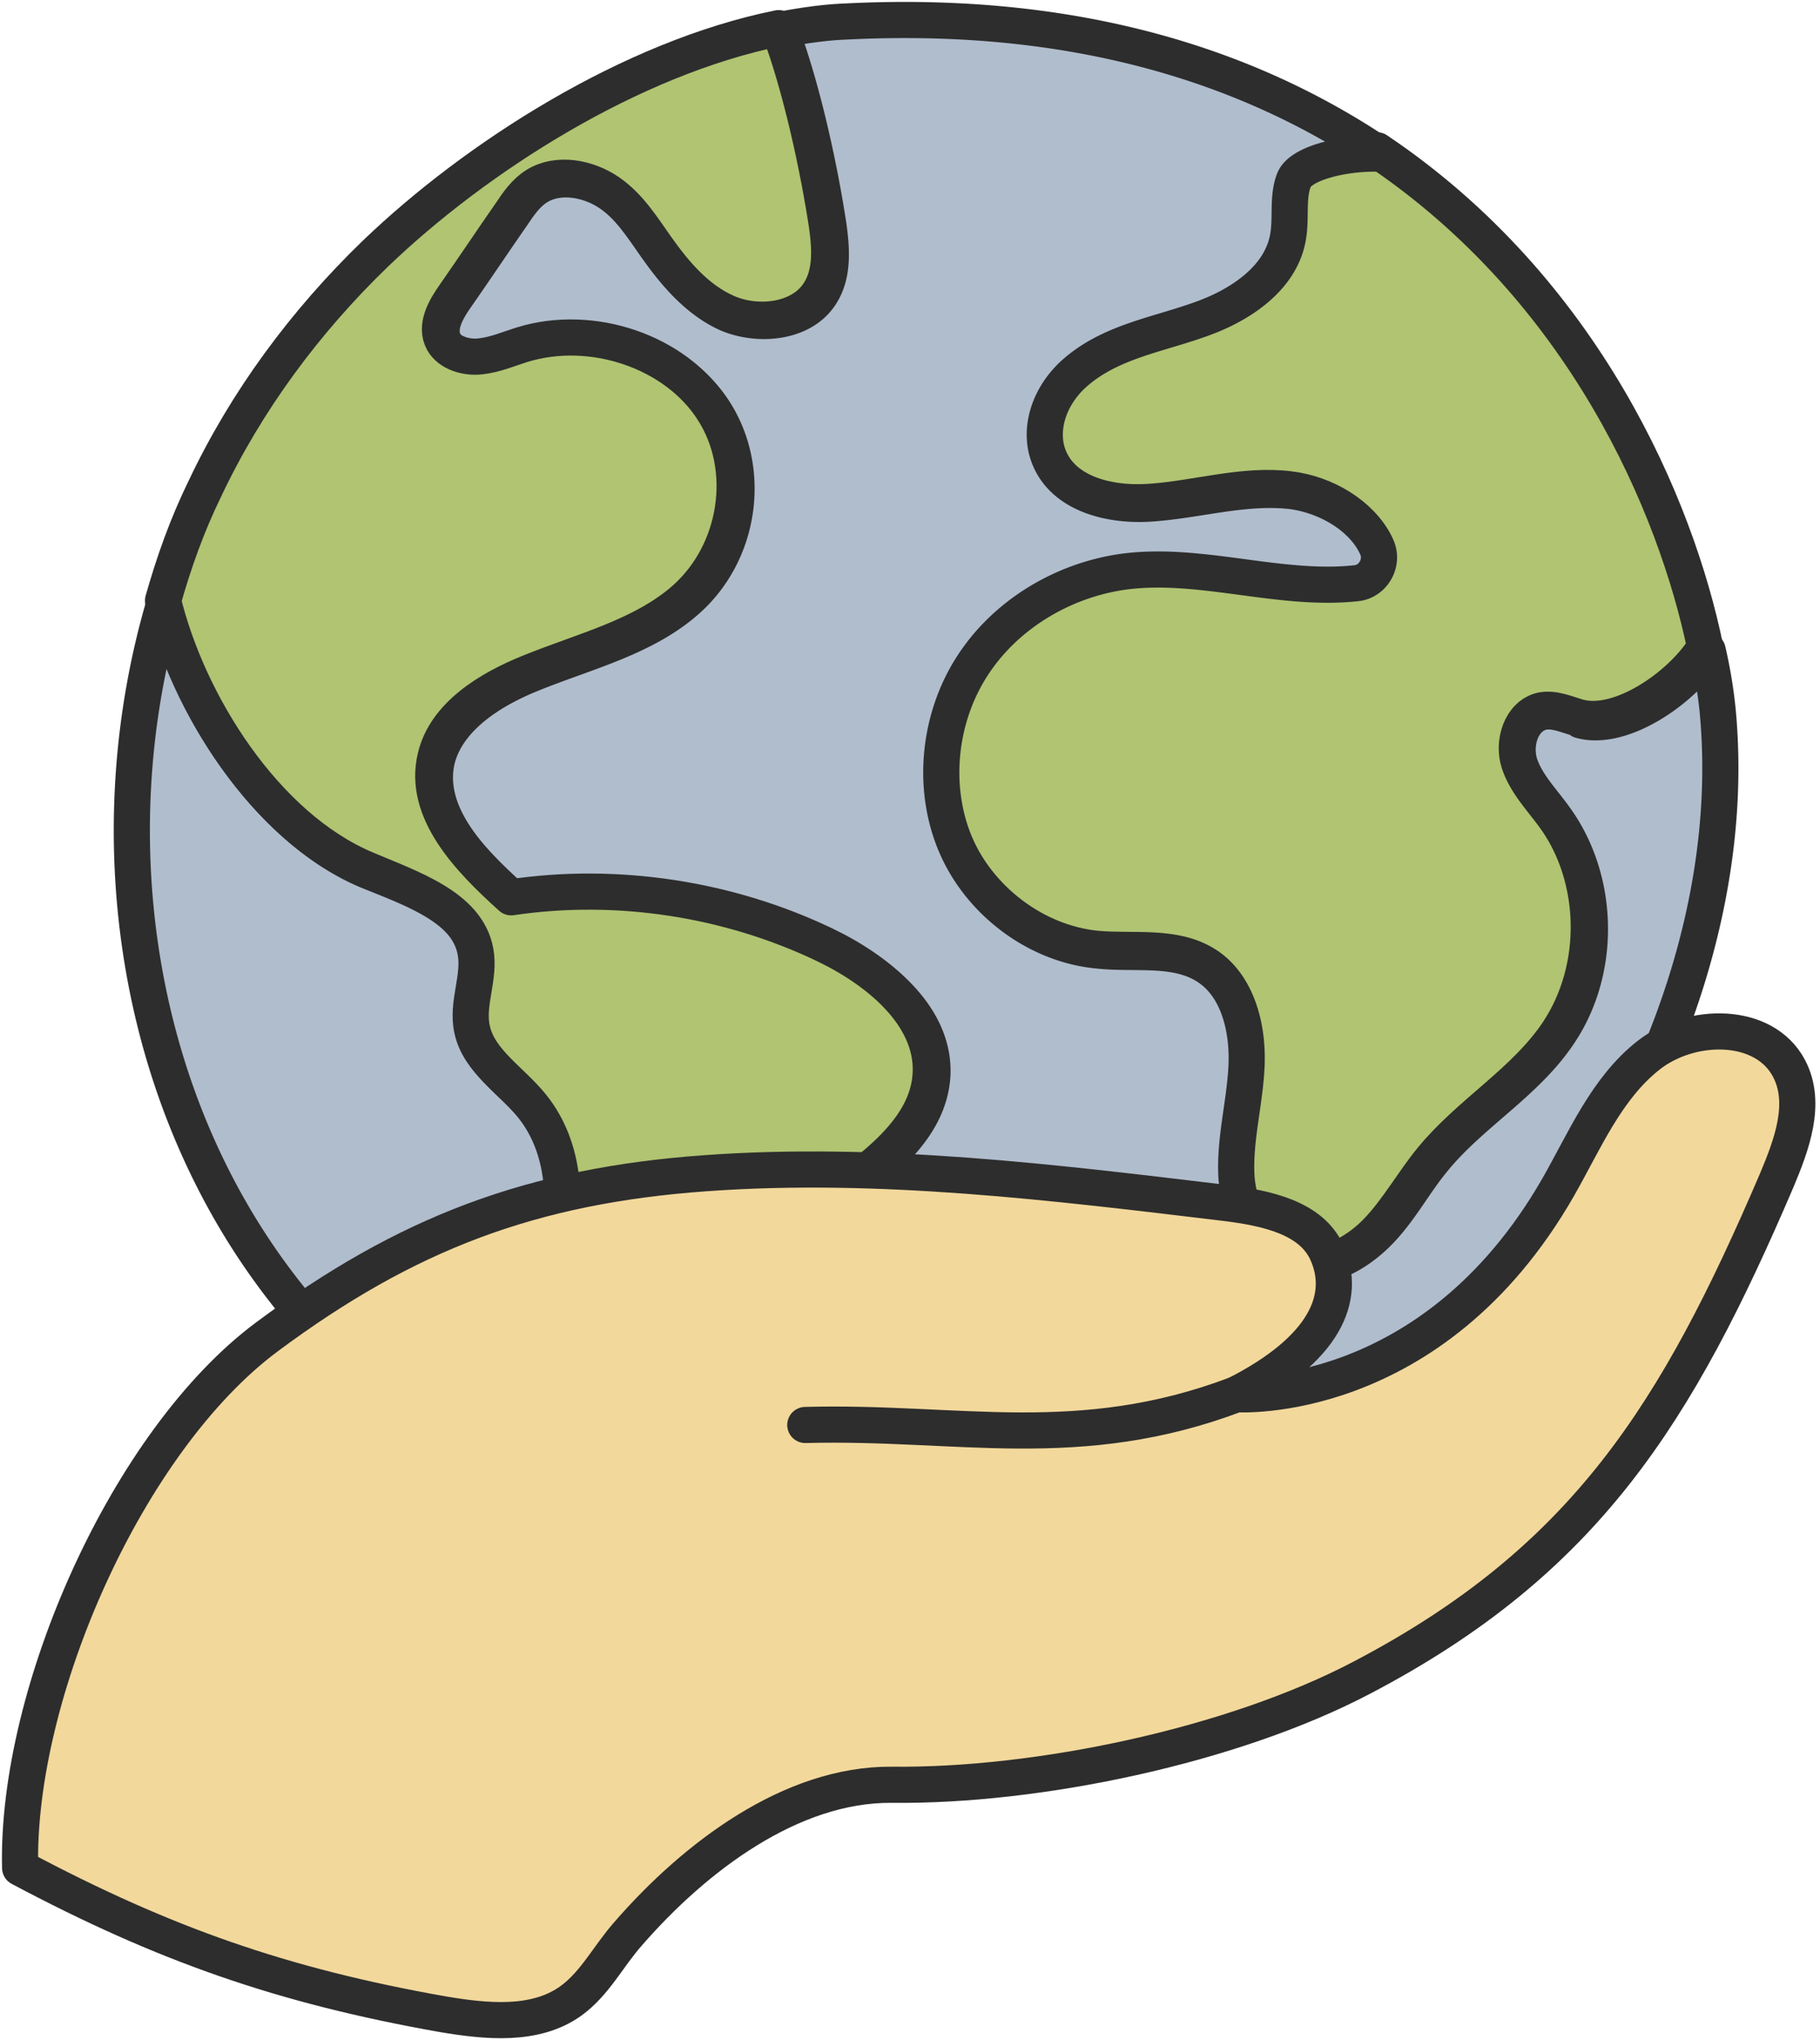
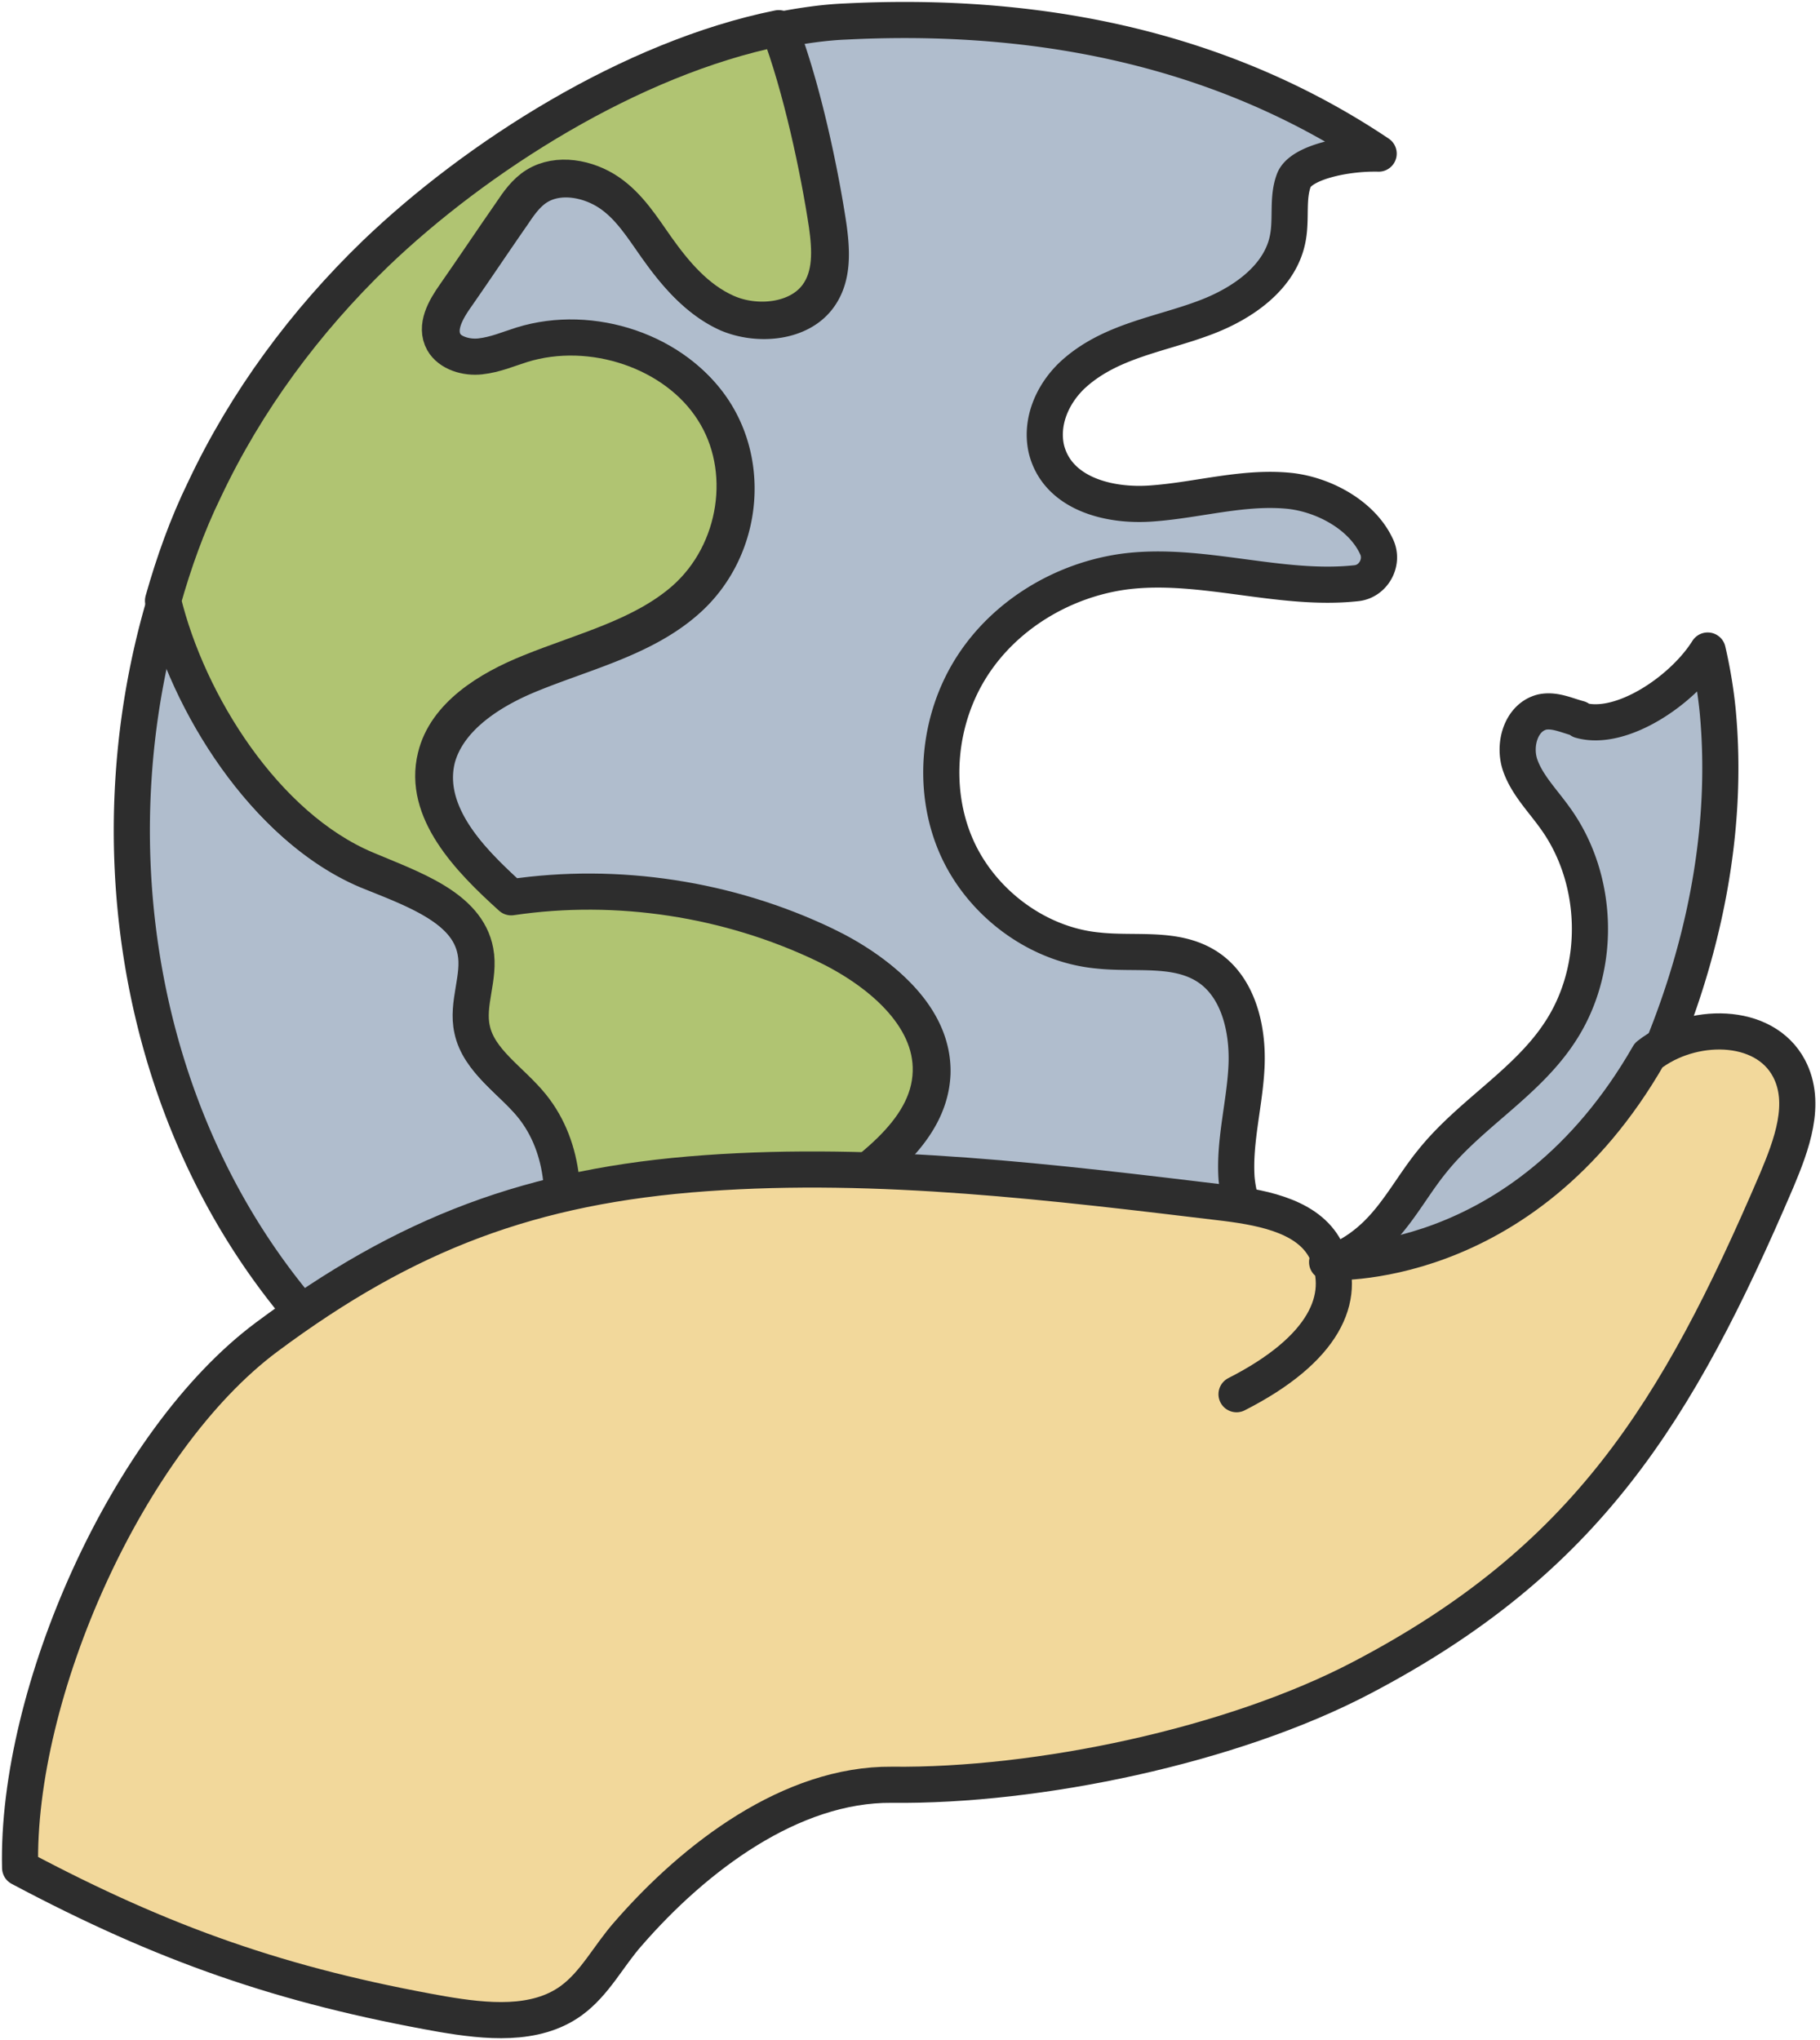
<svg xmlns="http://www.w3.org/2000/svg" width="91" height="102" fill="none">
-   <path fill="#B0C472" stroke="#2D2D2D" stroke-linecap="round" stroke-linejoin="round" stroke-width="1.807" d="M64.652 8.926c-.332.873-.124 1.911-.29 2.825-.333 1.994-2.244 3.324-4.113 4.03-2.285.873-4.82 1.163-6.69 2.908-.996.956-1.578 2.327-1.287 3.656.54 2.285 3.116 2.908 5.276 2.742 2.327-.166 4.653-.914 6.938-.623 1.745.208 3.531 1.246 4.28 2.742.373.79-.125 1.745-.998 1.87-3.78.456-7.727-1.08-11.59-.582-3.075.415-5.983 2.16-7.645 4.777s-1.994 6.066-.79 8.89c1.206 2.826 4.03 4.986 7.105 5.277 1.828.166 3.864-.208 5.442.79 1.579.996 2.077 3.115 1.994 4.985s-.623 3.739-.498 5.608c.124 1.87 1.163 3.905 3.032 4.32 1.455.333 2.992-.498 4.03-1.578s1.787-2.451 2.742-3.614c1.911-2.327 4.653-3.864 6.315-6.357 2.119-3.198 2.036-7.685-.208-10.801-.623-.873-1.412-1.662-1.745-2.659-.332-.997.084-2.368 1.122-2.617.623-.125 1.246.166 1.828.332 2.036.582 5.11-1.496 6.356-3.49-1.454-7.02-6.023-17.864-16.41-24.843-1.745 0-3.905.457-4.237 1.33z" />
  <path fill="#B0BDCD" stroke="#2D2D2D" stroke-linecap="round" stroke-linejoin="round" stroke-width="1.807" d="M78.944 35.93c-.623-.166-1.205-.456-1.828-.332-1.038.25-1.454 1.579-1.121 2.618.332.997 1.121 1.786 1.744 2.658 2.244 3.075 2.368 7.603.208 10.802-1.662 2.493-4.445 4.03-6.315 6.356-.955 1.164-1.661 2.535-2.742 3.615s-2.575 1.91-4.03 1.578c-1.827-.415-2.866-2.45-3.032-4.32-.125-1.87.415-3.74.498-5.609.084-1.87-.415-3.988-1.994-4.985s-3.573-.582-5.442-.79c-3.074-.29-5.9-2.45-7.104-5.276-1.205-2.825-.873-6.273.79-8.89 1.66-2.617 4.569-4.362 7.643-4.778 3.822-.498 7.77.997 11.591.582.873-.083 1.413-1.08.997-1.87-.706-1.495-2.534-2.534-4.279-2.742-2.326-.249-4.611.457-6.938.624-2.16.166-4.736-.499-5.276-2.742-.29-1.33.29-2.7 1.288-3.656 1.87-1.745 4.404-2.036 6.689-2.908 1.87-.707 3.78-2.036 4.113-4.03.166-.956-.042-1.953.29-2.825.333-.873 2.535-1.371 4.238-1.33-6.44-4.32-15.08-7.187-26.63-6.605-1.08.041-2.202.208-3.282.415 1.122 2.95 1.994 7.063 2.41 9.846.166 1.205.249 2.534-.5 3.532-.955 1.287-3.032 1.454-4.527.83-1.496-.664-2.576-1.952-3.49-3.24-.706-.997-1.371-2.077-2.41-2.783-1.038-.707-2.534-.998-3.614-.333-.54.333-.914.873-1.247 1.371-.955 1.371-1.869 2.742-2.825 4.113-.498.706-.997 1.579-.581 2.327.332.581 1.122.83 1.87.747.706-.083 1.37-.373 2.077-.581 3.49-1.08 7.685.332 9.555 3.282s1.288 7.062-1.413 9.43c-2.118 1.87-5.068 2.576-7.727 3.656-2.077.831-4.196 2.202-4.736 4.238-.665 2.7 1.662 5.151 3.78 7.02 5.318-.747 10.885.084 15.663 2.369 2.7 1.288 5.4 3.49 5.318 6.356-.125 3.116-3.366 5.152-6.024 7.021-4.238 3.033-7.354 6.19-9.763 10.594-.707 1.288-6.024 1.787-3.075-8.267.748-2.576.624-5.526-1.08-7.645-1.039-1.287-2.659-2.243-2.991-3.822-.29-1.287.415-2.617.166-3.905-.415-2.243-3.24-3.199-5.484-4.113-5.027-2.118-8.89-8.267-10.137-13.419-3.323 11.217-1.62 23.972 5.235 33.444 8.267 11.425 23.348 17.282 37.265 15.039S76.95 66.424 82.642 53.504c2.492-5.65 3.822-11.882 3.24-17.989a24 24 0 0 0-.498-2.991c-1.247 1.994-4.321 4.071-6.357 3.49z" />
  <path fill="#B0C472" stroke="#2D2D2D" stroke-linecap="round" stroke-linejoin="round" stroke-width="1.807" d="M18.288 43.45c2.244.955 5.069 1.87 5.484 4.113.25 1.288-.457 2.617-.166 3.905.332 1.579 1.952 2.534 2.991 3.822 1.703 2.119 1.828 5.069 1.08 7.644-2.95 10.054 2.368 9.597 3.075 8.268 2.45-4.446 5.525-7.603 9.763-10.594 2.658-1.87 5.94-3.947 6.023-7.021.084-2.825-2.617-5.069-5.317-6.357-4.778-2.285-10.345-3.157-15.662-2.368-2.12-1.91-4.446-4.32-3.781-7.02.498-2.078 2.659-3.407 4.736-4.238 2.659-1.08 5.609-1.787 7.727-3.656 2.66-2.368 3.282-6.523 1.413-9.43-1.87-2.95-6.066-4.363-9.555-3.283-.665.208-1.33.499-2.078.582-.706.083-1.537-.166-1.87-.748-.415-.748.084-1.62.582-2.326.956-1.371 1.87-2.742 2.825-4.113.333-.499.707-1.039 1.247-1.371 1.08-.665 2.576-.374 3.614.332 1.039.706 1.704 1.786 2.41 2.784.914 1.287 1.994 2.575 3.49 3.24 1.495.665 3.572.457 4.528-.83.748-.998.665-2.327.498-3.532-.415-2.742-1.287-6.897-2.41-9.846-7.394 1.495-15.121 6.44-20.148 11.258-3.531 3.407-6.481 7.395-8.558 11.799-.873 1.786-1.538 3.656-2.078 5.567 1.247 5.151 5.11 11.3 10.137 13.419" />
-   <path fill="#F2D89B" stroke="#2D2D2D" stroke-linecap="round" stroke-linejoin="round" stroke-width="1.807" d="M61.827 69.706c4.404-2.243 5.525-4.819 4.528-7.062-.79-1.786-3.074-2.243-5.027-2.493-8.64-1.038-17.365-2.119-26.048-1.495-8.683.623-14.956 2.99-21.936 8.184S.798 84.662 1.006 93.387c7.187 3.822 13.128 5.9 21.104 7.312 2.202.374 4.653.623 6.44-.665 1.204-.873 1.87-2.243 2.866-3.365 3.324-3.822 8.143-7.478 13.17-7.437 7.312.084 17.033-1.952 23.514-5.359 11.176-5.858 15.746-13.211 20.73-24.844.749-1.786 1.538-3.863.624-5.608-1.246-2.368-4.902-2.327-7.021-.665s-3.199 4.28-4.528 6.606c-6.315 11.01-16.078 10.344-16.078 10.344" />
-   <path stroke="#2D2D2D" stroke-linecap="round" stroke-linejoin="round" stroke-width="1.807" d="M40.265 71.244c7.644-.208 13.668 1.454 21.561-1.537" />
+   <path fill="#F2D89B" stroke="#2D2D2D" stroke-linecap="round" stroke-linejoin="round" stroke-width="1.807" d="M61.827 69.706c4.404-2.243 5.525-4.819 4.528-7.062-.79-1.786-3.074-2.243-5.027-2.493-8.64-1.038-17.365-2.119-26.048-1.495-8.683.623-14.956 2.99-21.936 8.184S.798 84.662 1.006 93.387c7.187 3.822 13.128 5.9 21.104 7.312 2.202.374 4.653.623 6.44-.665 1.204-.873 1.87-2.243 2.866-3.365 3.324-3.822 8.143-7.478 13.17-7.437 7.312.084 17.033-1.952 23.514-5.359 11.176-5.858 15.746-13.211 20.73-24.844.749-1.786 1.538-3.863.624-5.608-1.246-2.368-4.902-2.327-7.021-.665c-6.315 11.01-16.078 10.344-16.078 10.344" />
</svg>